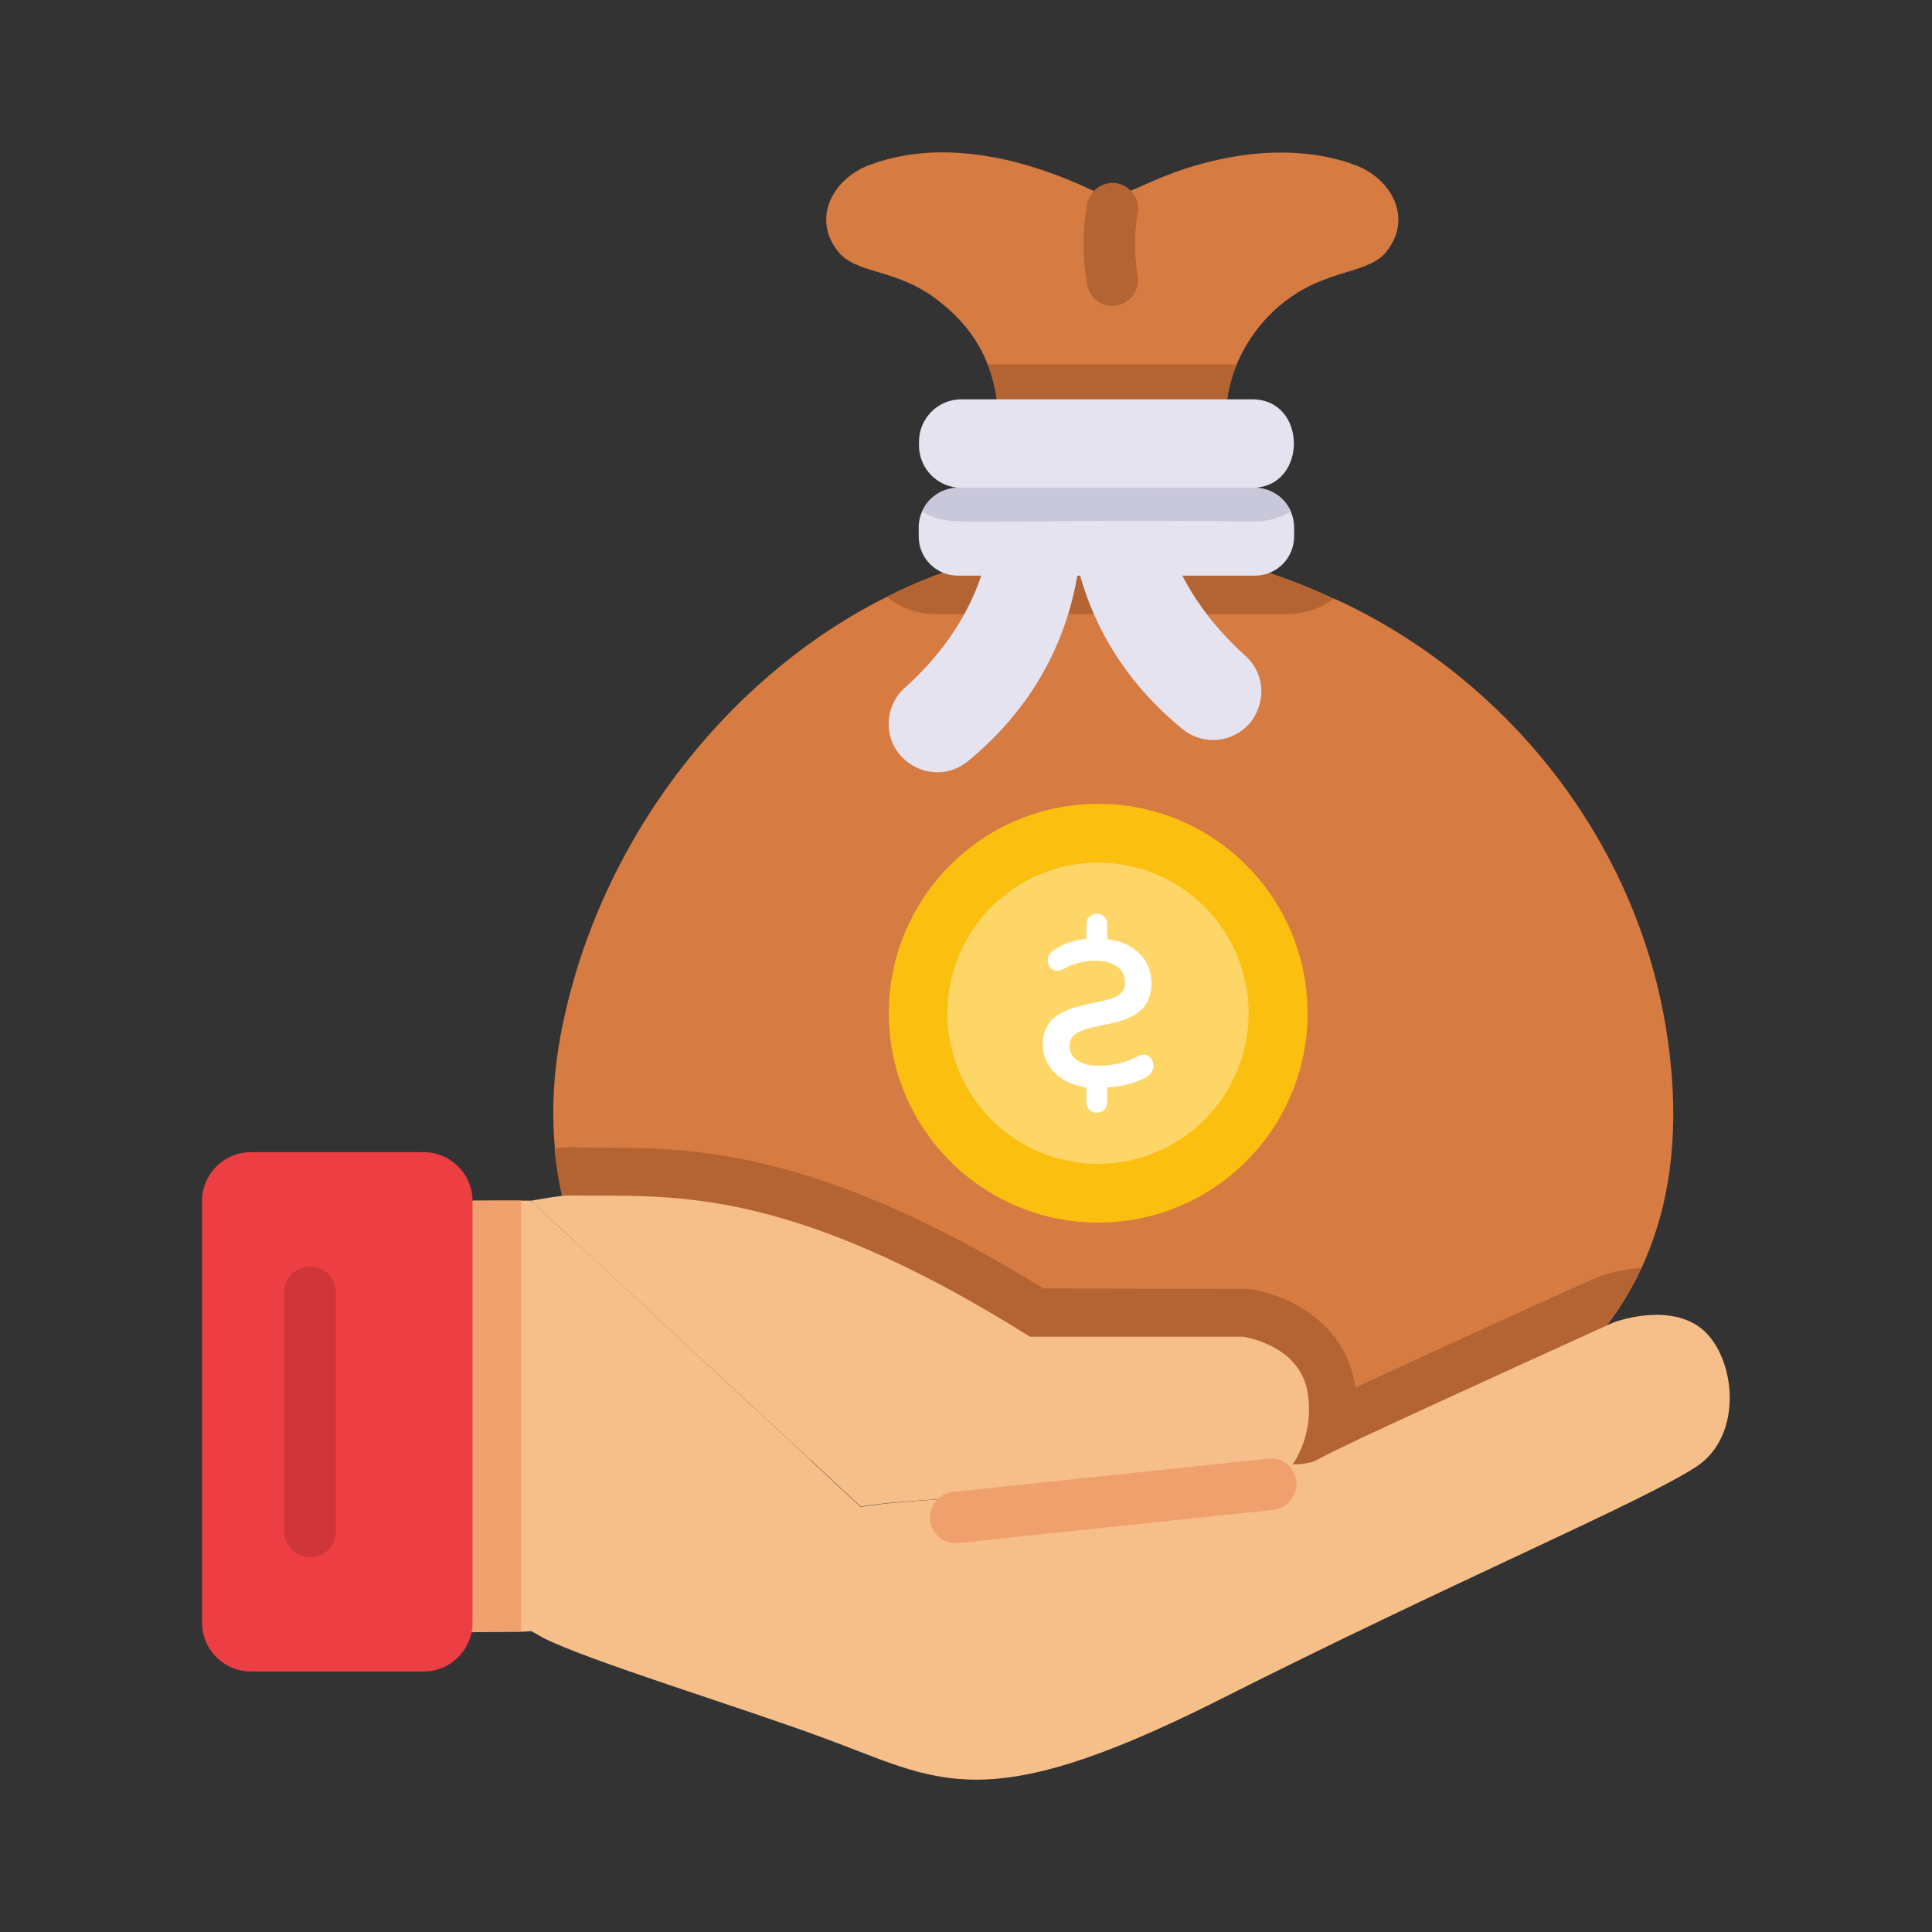
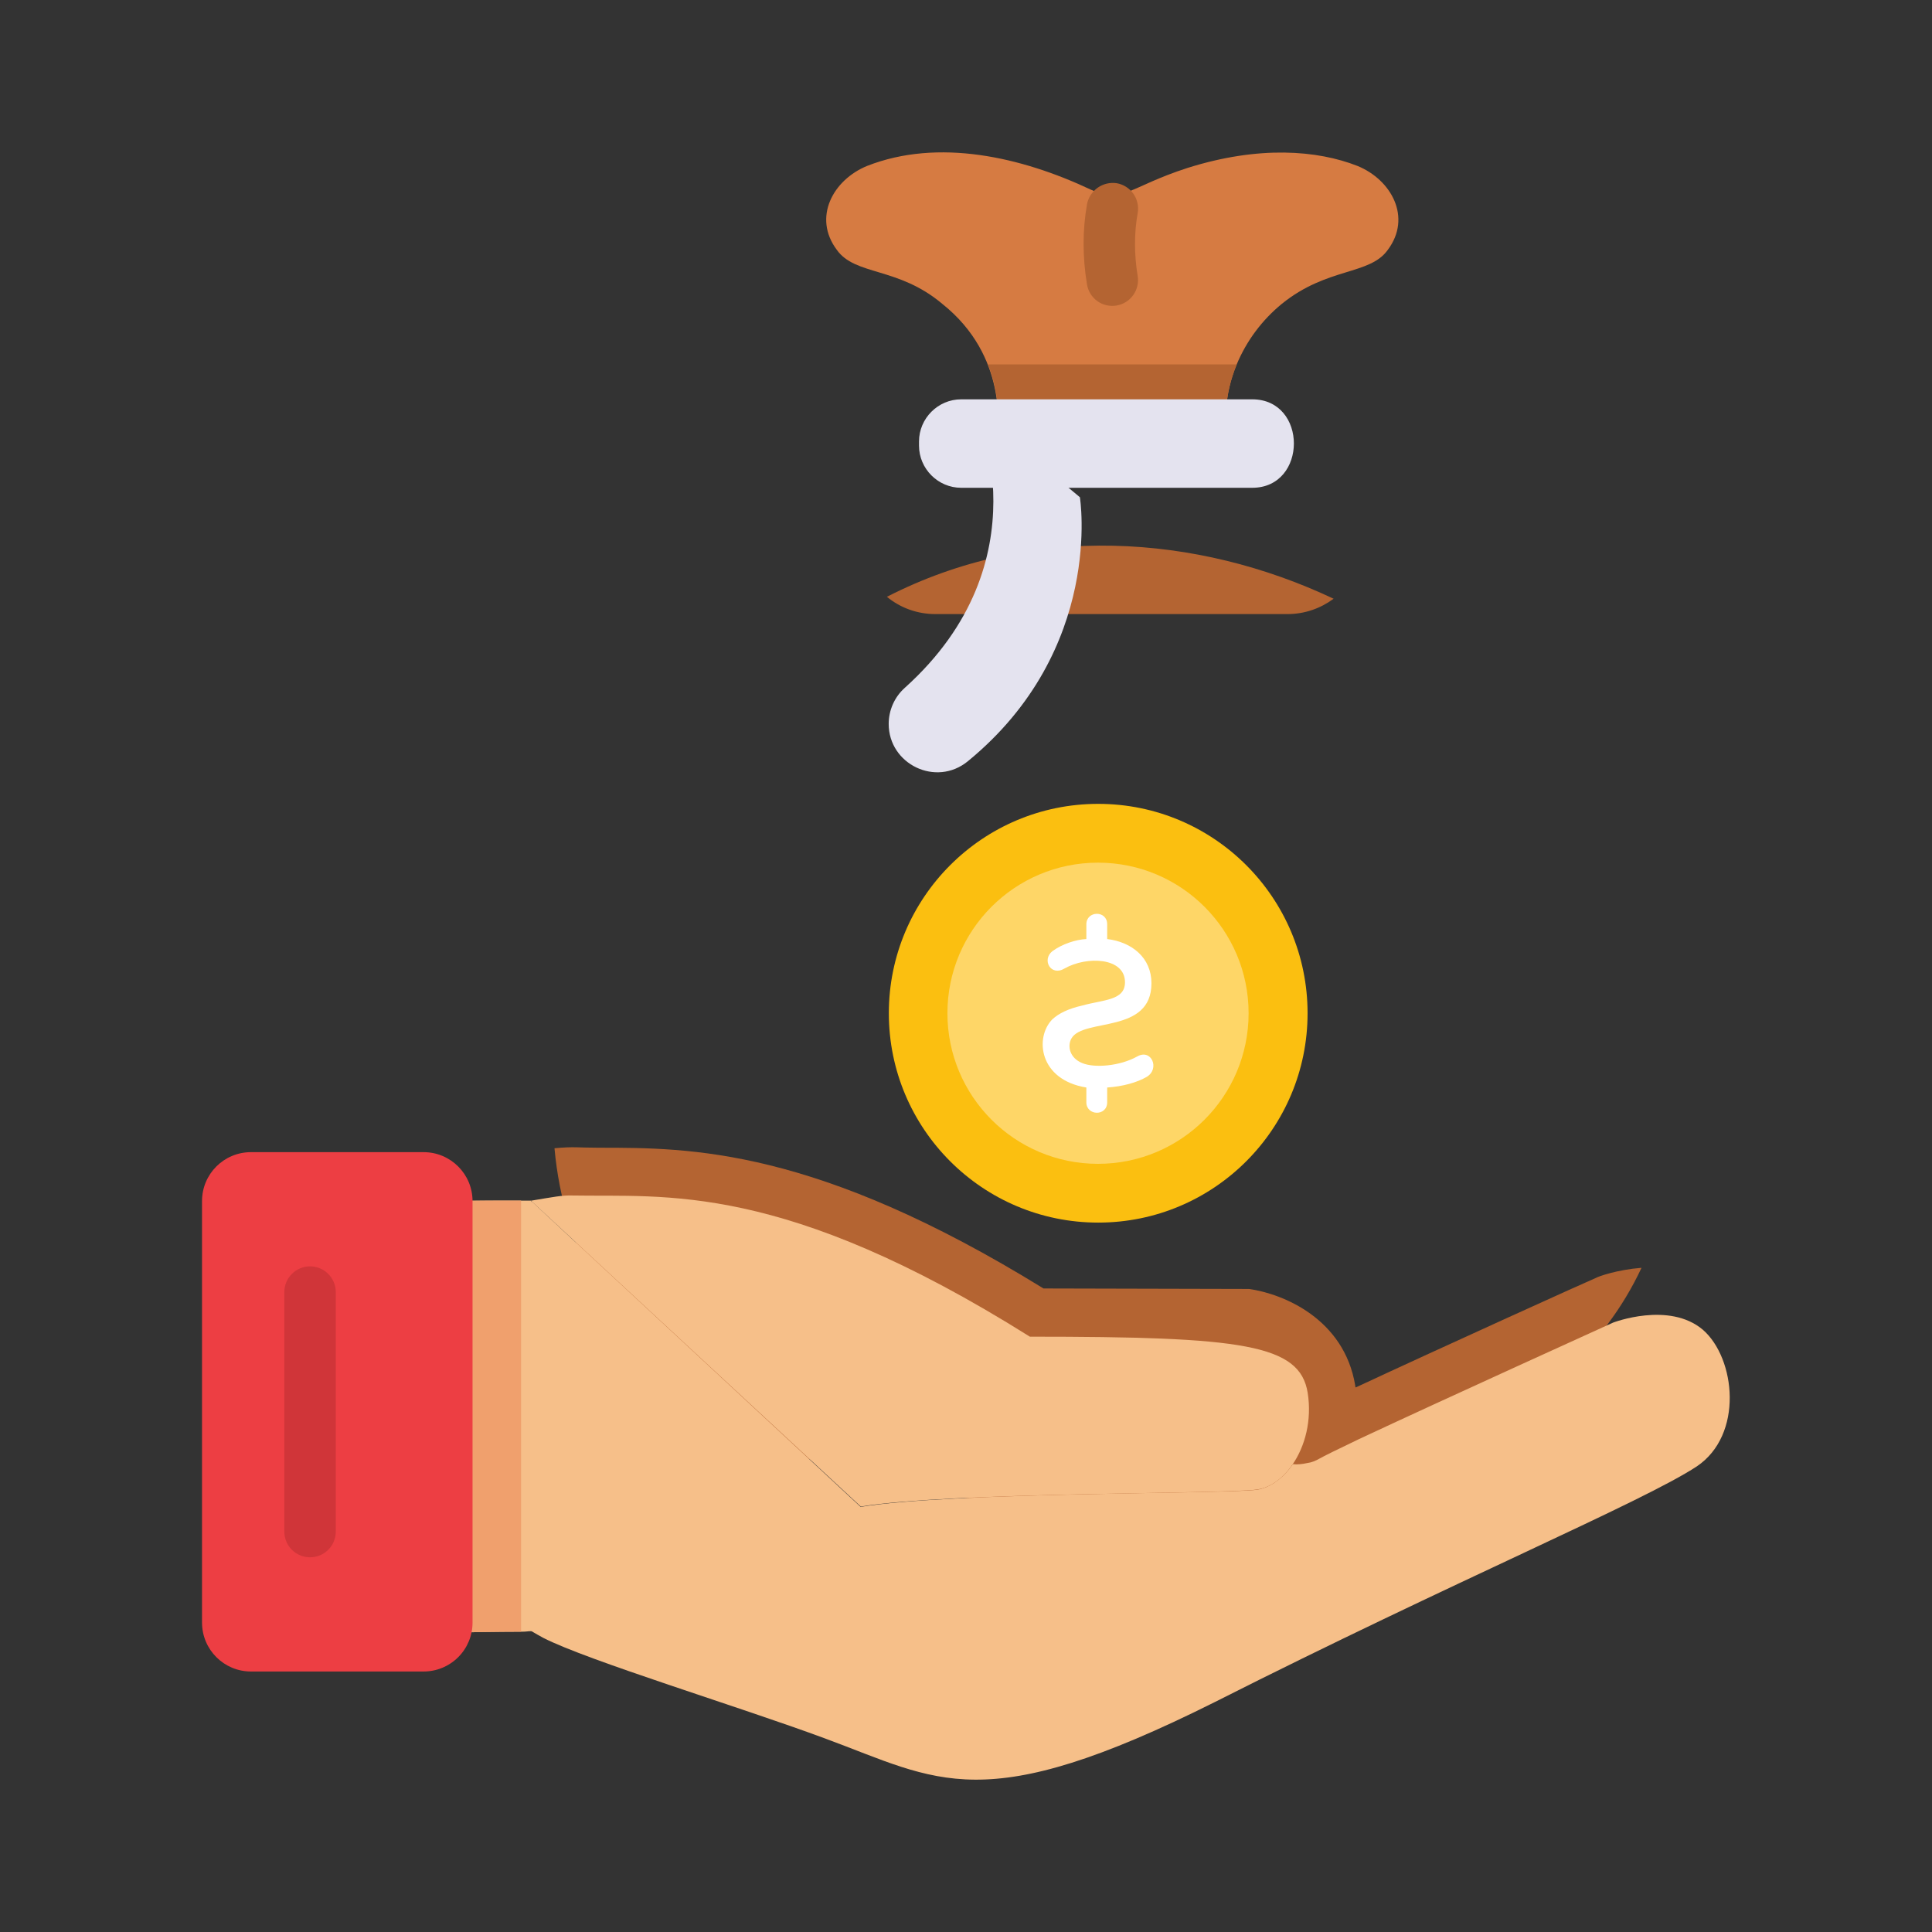
<svg xmlns="http://www.w3.org/2000/svg" width="65" height="65" viewBox="0 0 65 65" fill="none">
  <rect x="0" y="0" width="65" height="65" fill="#333333" stroke="none" />
-   <path d="M37.118 50.687C48.757 50.664 57.97 46.094 56.04 34.526C55.023 28.385 50.886 23.021 45.213 20.289C45.1 20.241 44.987 20.176 44.874 20.144C40.279 17.971 34.714 17.583 29.845 20.079C29.732 20.128 29.635 20.192 29.522 20.241C24.366 22.939 20.198 28.272 18.92 34.526C17.216 42.769 22.541 50.726 37.117 50.687H37.118Z" fill="#D67B42" />
  <path d="M18.655 38.631C19.271 45.483 25.378 50.719 37.112 50.687C45.95 50.67 52.69 48.085 55.227 42.654C54.402 42.719 53.773 42.945 53.691 42.995C53.595 43.027 48.487 45.338 45.612 46.679C45.595 46.662 45.595 46.629 45.595 46.614C45.223 44.368 43.171 43.528 42.023 43.366L35.107 43.349C27.43 38.614 23.23 38.614 20.157 38.614C19.413 38.614 19.333 38.569 18.655 38.631ZM29.839 20.079C30.291 20.45 30.857 20.66 31.471 20.66H43.316C43.898 20.66 44.431 20.467 44.868 20.144C40.273 17.971 34.707 17.583 29.839 20.079Z" fill="#B46432" />
  <path d="M29.899 24.355C29.899 25.711 31.49 26.488 32.561 25.612C37.162 21.845 36.332 16.729 36.332 16.729L32.838 13.812C32.838 13.812 35.191 18.87 30.44 23.142C30.269 23.295 30.133 23.482 30.04 23.691C29.947 23.901 29.899 24.127 29.899 24.356V24.355Z" fill="#E4E3EF" />
-   <path d="M35.954 16.411C35.919 17.985 36.263 21.652 39.775 24.522C39.954 24.671 40.163 24.779 40.387 24.84C40.612 24.901 40.847 24.913 41.077 24.876C41.306 24.838 41.525 24.752 41.718 24.622C41.911 24.493 42.075 24.323 42.197 24.126C42.642 23.339 42.426 22.538 41.903 22.068C39.3 19.719 38.366 16.75 39.24 13.437H38.651L36.005 15.65C36.005 15.65 35.971 15.944 35.954 16.411Z" fill="#E4E3EF" />
  <path d="M28.151 8.402C28.769 9.281 30.207 8.967 31.697 10.219C33.929 11.992 33.543 14.457 33.582 14.628L37.457 14.801L41.245 14.63C41.245 14.63 41.211 14.317 41.245 13.816C41.279 13.28 41.401 12.754 41.608 12.259C41.94 11.464 42.463 10.764 43.13 10.219C44.66 8.982 46.088 9.264 46.694 8.402C47.506 7.313 46.813 6.05 45.672 5.583C44.323 5.053 42.362 4.89 39.947 5.652C37.975 6.29 37.758 6.876 36.697 6.379C34.362 5.279 31.572 4.641 29.171 5.583C28.03 6.05 27.337 7.311 28.151 8.402Z" fill="#D67B42" />
  <path d="M33.238 12.26C33.449 12.79 33.537 13.257 33.584 13.816H41.247C41.28 13.281 41.403 12.755 41.609 12.26H33.238Z" fill="#B46432" />
-   <path d="M30.909 17.704V18.06C30.911 18.409 31.052 18.743 31.301 18.988C31.549 19.233 31.885 19.369 32.234 19.367H42.215C42.564 19.369 42.9 19.232 43.148 18.987C43.396 18.741 43.537 18.407 43.539 18.058V17.703C43.528 17.358 43.384 17.031 43.137 16.79C42.89 16.549 42.56 16.414 42.215 16.411H32.234C31.889 16.413 31.558 16.549 31.311 16.79C31.064 17.03 30.92 17.358 30.909 17.703V17.704Z" fill="#E4E3EF" />
-   <path d="M31.027 17.203C31.956 17.793 32.063 17.436 42.219 17.542C42.655 17.542 43.074 17.429 43.43 17.203C43.325 16.969 43.156 16.769 42.941 16.629C42.726 16.488 42.475 16.413 42.219 16.411H32.238C31.981 16.412 31.73 16.488 31.515 16.628C31.299 16.769 31.131 16.968 31.027 17.203Z" fill="#C9C8DB" />
  <path d="M30.919 14.854V14.991C30.919 15.771 31.559 16.411 32.337 16.411H42.13C43.994 16.411 44.003 13.435 42.13 13.435H32.337C31.559 13.435 30.919 14.076 30.919 14.854Z" fill="#E4E3EF" />
  <path d="M14.112 47.69C14.112 50.025 14.3 51.891 14.598 53.292C14.672 53.685 14.766 54.038 14.86 54.375C14.909 54.529 14.953 54.684 14.99 54.842C15.009 54.862 15.022 54.888 15.027 54.915V54.934C15.861 54.911 16.695 54.898 17.528 54.896H17.604C17.698 54.896 17.771 54.879 17.865 54.879C17.882 54.879 17.92 54.896 17.976 54.934C18.033 54.972 18.146 55.028 18.276 55.103C19.769 55.868 24.866 57.418 27.74 58.482C31.592 59.901 33.039 61.181 40.865 57.267C48.911 53.198 55.278 50.528 57.089 49.334C58.663 48.273 58.396 45.706 57.295 44.741C56.155 43.771 54.27 44.498 54.27 44.498C54.27 44.498 48.425 47.149 45.718 48.419C45.01 48.756 44.524 48.998 44.394 49.072C44.264 49.146 44.132 49.204 43.983 49.222C43.816 49.26 43.646 49.277 43.498 49.26C43.179 49.725 42.75 50.044 42.302 50.119C41.294 50.268 31.998 50.192 28.955 50.697C27.465 49.312 18.703 41.176 19.265 41.7L17.92 40.447L17.865 40.41V40.393C17.562 40.393 15.399 40.389 15.101 40.41C15.046 40.542 14.99 40.709 14.933 40.896C14.841 41.195 14.747 41.568 14.636 41.997C14.355 43.397 14.131 45.302 14.112 47.692V47.69Z" fill="#F6BF89" />
-   <path d="M43.494 49.26C43.173 49.732 42.745 50.048 42.302 50.111C41.293 50.272 32.001 50.19 28.96 50.686L17.913 40.444L17.866 40.401V40.396C18.644 40.267 18.89 40.214 19.243 40.221C22.387 40.279 26.316 39.737 34.649 44.971H41.81C41.81 44.971 43.732 45.225 43.996 46.86C44.141 47.785 43.908 48.653 43.494 49.26Z" fill="#F6BF89" />
+   <path d="M43.494 49.26C43.173 49.732 42.745 50.048 42.302 50.111C41.293 50.272 32.001 50.19 28.96 50.686L17.913 40.444L17.866 40.401V40.396C18.644 40.267 18.89 40.214 19.243 40.221C22.387 40.279 26.316 39.737 34.649 44.971C41.81 44.971 43.732 45.225 43.996 46.86C44.141 47.785 43.908 48.653 43.494 49.26Z" fill="#F6BF89" />
  <path d="M14.115 47.689C14.115 50.024 14.303 51.891 14.601 53.291C14.675 53.685 14.769 54.037 14.863 54.374C14.912 54.528 14.956 54.684 14.993 54.841C15.012 54.861 15.025 54.887 15.03 54.915V54.934C15.864 54.91 16.698 54.898 17.531 54.896V40.391C17.268 40.391 15.379 40.391 15.104 40.409C15.049 40.541 14.993 40.709 14.936 40.895C14.844 41.195 14.75 41.568 14.639 41.997C14.358 43.396 14.134 45.301 14.115 47.691V47.689Z" fill="#F0A06D" />
  <path d="M8.444 56.236H14.251C14.467 56.236 14.682 56.194 14.881 56.111C15.081 56.028 15.263 55.907 15.416 55.754C15.569 55.602 15.69 55.42 15.773 55.22C15.856 55.02 15.898 54.806 15.898 54.59V40.41C15.898 39.5 15.161 38.763 14.251 38.763H8.444C7.534 38.763 6.797 39.498 6.797 40.408V54.589C6.797 55.498 7.534 56.236 8.444 56.236Z" fill="#ED3E43" />
-   <path d="M32.244 51.913L42.844 50.797C42.957 50.786 43.067 50.752 43.166 50.697C43.266 50.643 43.354 50.569 43.425 50.481C43.497 50.393 43.55 50.291 43.582 50.182C43.614 50.074 43.624 49.959 43.612 49.846C43.602 49.733 43.57 49.622 43.516 49.521C43.462 49.42 43.389 49.331 43.3 49.26C43.211 49.188 43.109 49.135 42.999 49.103C42.889 49.072 42.775 49.063 42.661 49.077L32.063 50.192C31.95 50.204 31.84 50.238 31.741 50.292C31.641 50.347 31.553 50.42 31.481 50.509C31.41 50.597 31.357 50.699 31.324 50.808C31.292 50.917 31.282 51.031 31.294 51.144C31.306 51.257 31.34 51.366 31.394 51.466C31.449 51.566 31.522 51.654 31.611 51.725C31.699 51.797 31.801 51.85 31.91 51.882C32.019 51.914 32.131 51.925 32.244 51.913Z" fill="#F0A06D" />
  <path d="M10.431 52.393C10.545 52.393 10.658 52.371 10.763 52.328C10.868 52.284 10.963 52.221 11.044 52.14C11.124 52.06 11.188 51.964 11.231 51.859C11.275 51.754 11.297 51.641 11.297 51.528V43.471C11.297 43.241 11.206 43.021 11.043 42.859C10.881 42.697 10.661 42.605 10.431 42.605C10.202 42.605 9.982 42.697 9.819 42.859C9.657 43.021 9.566 43.241 9.566 43.471V51.528C9.566 52.007 9.952 52.393 10.431 52.393Z" fill="#D03539" />
  <path d="M36.948 41.133C33.058 41.133 29.904 37.979 29.904 34.089C29.904 30.199 33.058 27.045 36.948 27.045C40.839 27.045 43.992 30.199 43.992 34.089C43.992 37.979 40.839 41.133 36.948 41.133Z" fill="#FBBF10" />
  <path d="M36.941 39.156C34.143 39.156 31.875 36.887 31.875 34.089C31.875 31.291 34.143 29.023 36.941 29.023C39.739 29.023 42.008 31.291 42.008 34.089C42.008 36.887 39.739 39.156 36.941 39.156Z" fill="#FED667" />
  <path d="M36.549 36.588V37.084C36.549 37.546 37.25 37.563 37.25 37.084V36.588C37.781 36.553 38.26 36.417 38.584 36.228C39.029 35.955 38.739 35.271 38.26 35.544C37.678 35.869 36.823 35.938 36.412 35.767C35.984 35.596 35.899 35.185 36.053 34.928C36.464 34.244 38.739 34.792 38.739 33.081C38.739 32.226 38.089 31.696 37.25 31.593V31.097C37.25 30.618 36.549 30.635 36.549 31.097V31.593C36.19 31.61 35.728 31.764 35.403 32.004C35.044 32.294 35.352 32.859 35.813 32.585C36.566 32.157 37.849 32.209 37.849 33.047C37.849 33.663 37.131 33.629 36.395 33.834C35.95 33.936 35.625 34.09 35.403 34.296C34.804 34.911 34.958 36.331 36.549 36.588Z" fill="white" />
  <path d="M37.563 10.28C37.789 10.242 37.991 10.117 38.124 9.931C38.258 9.745 38.313 9.514 38.276 9.288C38.156 8.559 38.156 7.846 38.276 7.167C38.296 7.055 38.293 6.94 38.268 6.829C38.244 6.718 38.197 6.613 38.132 6.52C38.067 6.427 37.984 6.348 37.888 6.287C37.792 6.226 37.685 6.184 37.573 6.164C37.348 6.13 37.118 6.184 36.931 6.315C36.745 6.446 36.616 6.644 36.572 6.867C36.418 7.74 36.418 8.648 36.571 9.57C36.608 9.796 36.733 9.998 36.919 10.131C37.105 10.264 37.337 10.317 37.563 10.28Z" fill="#B46432" />
</svg>